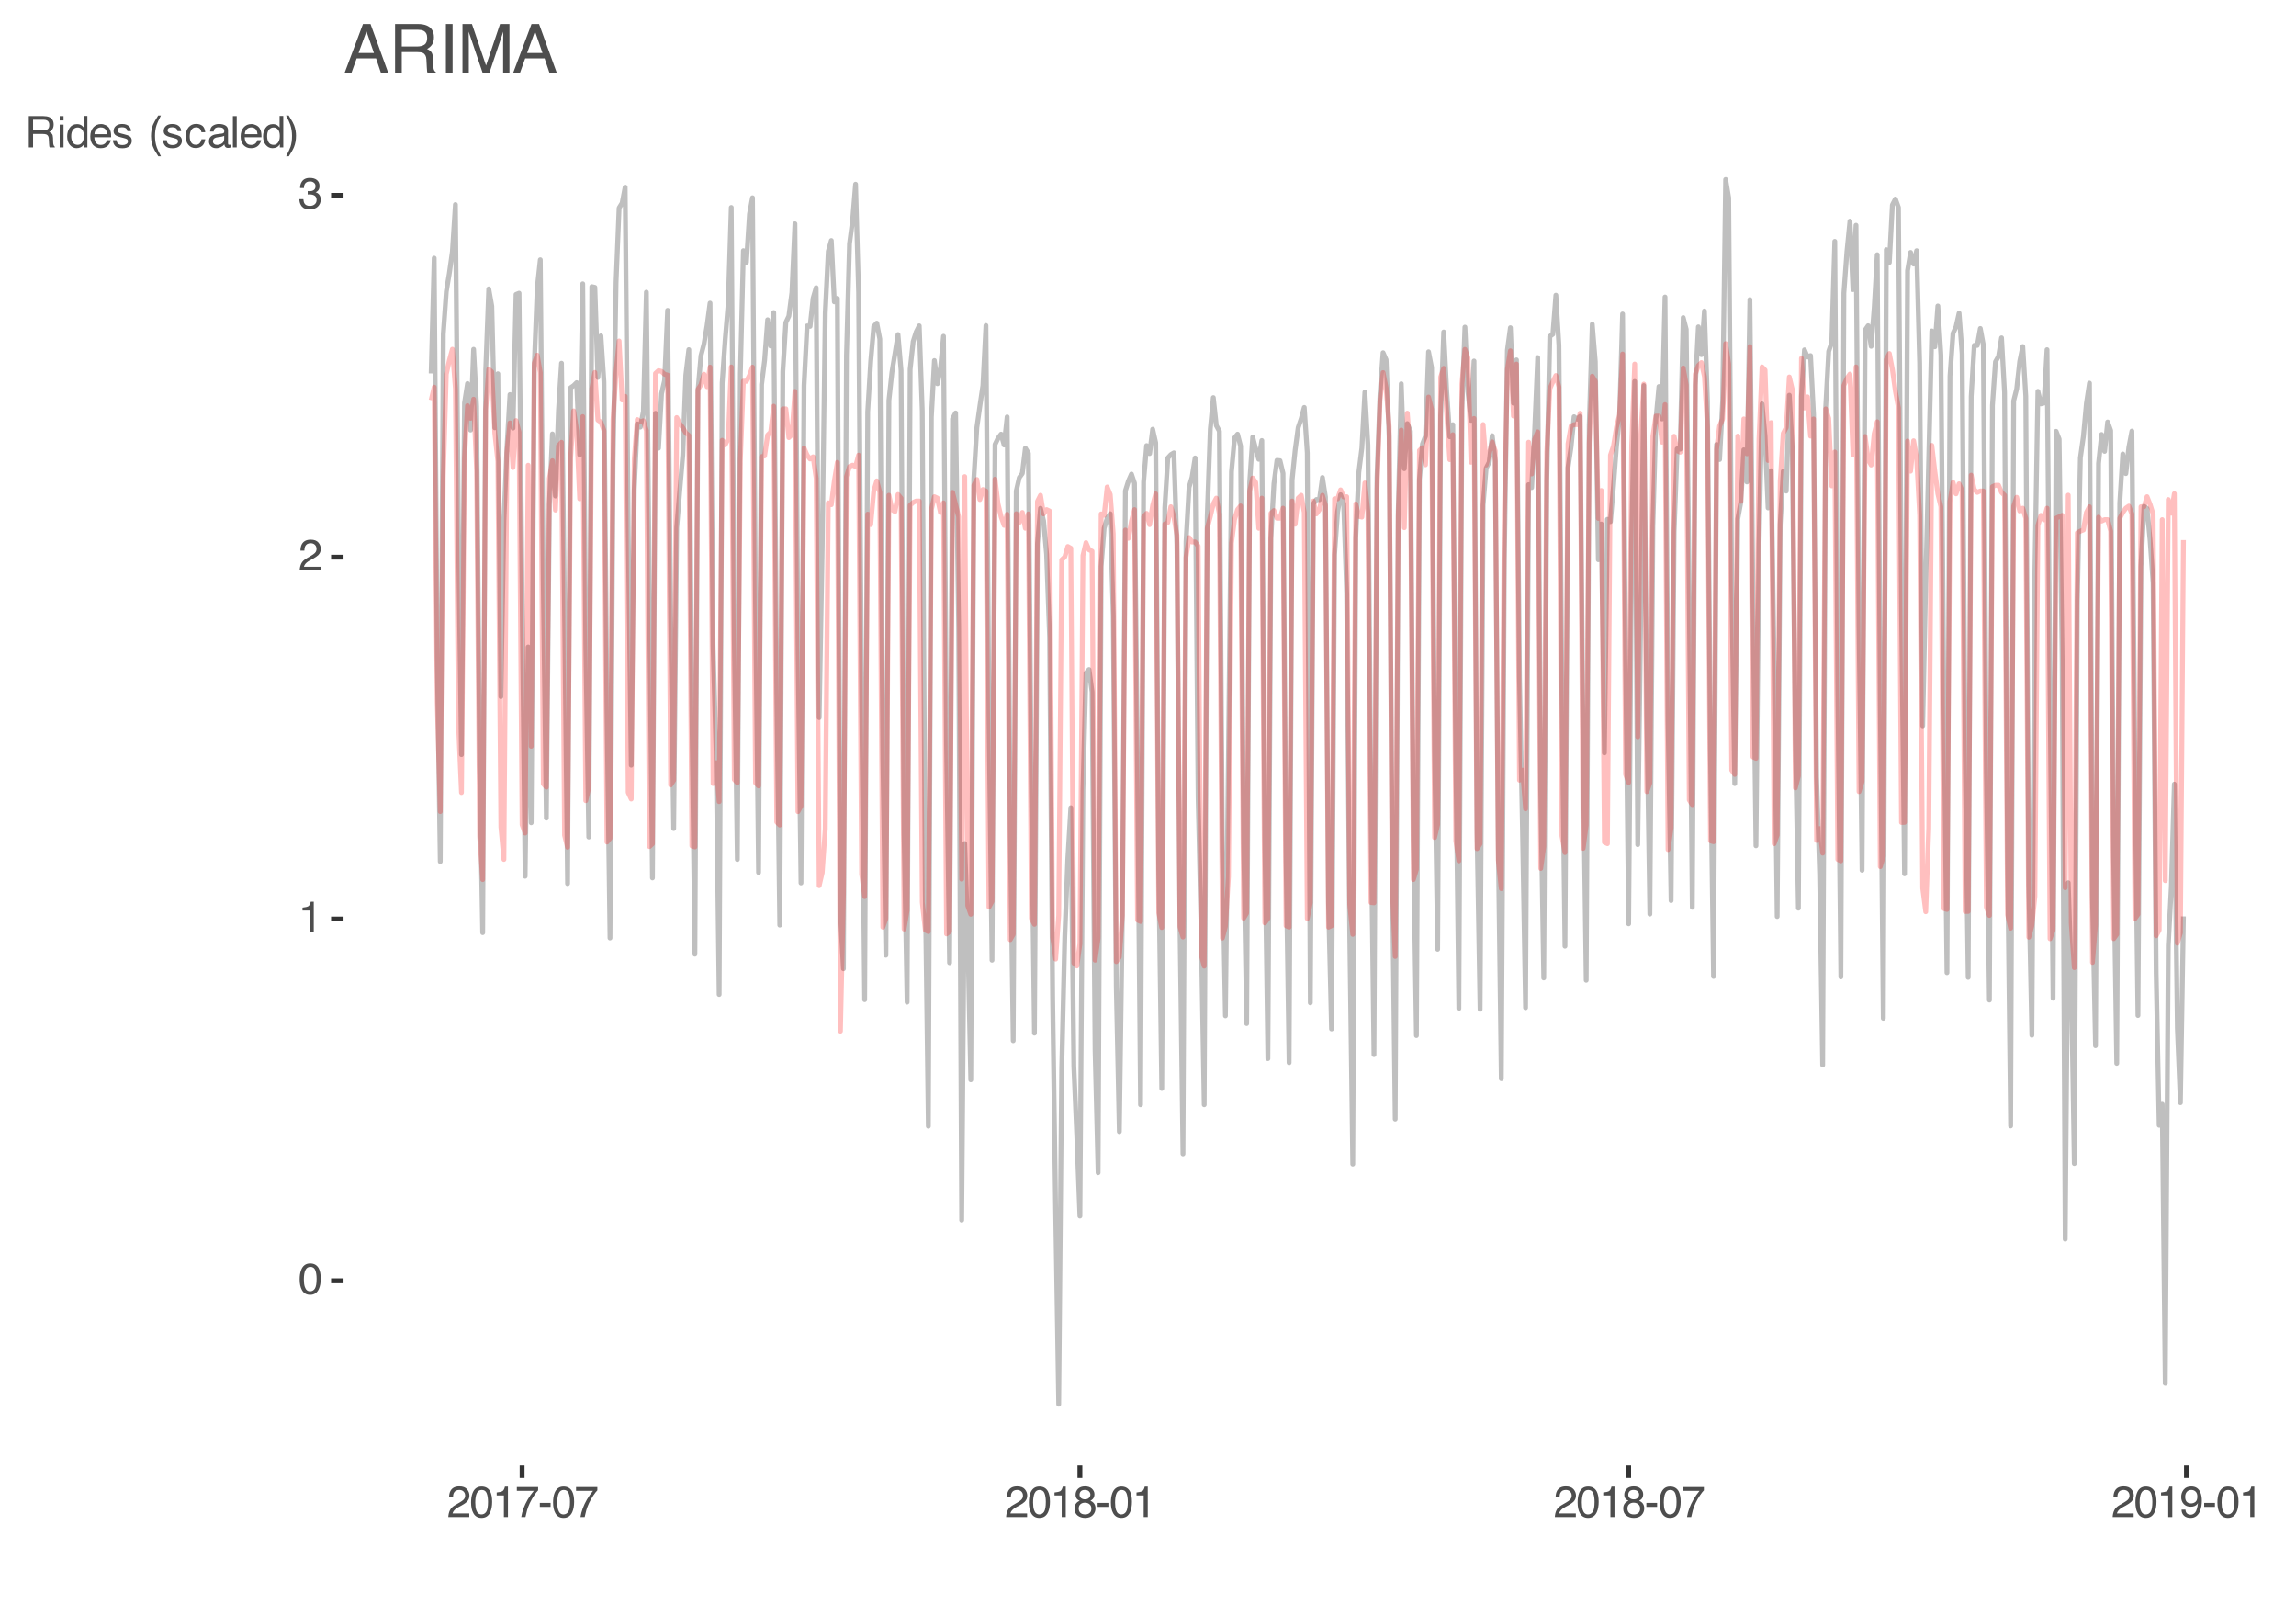
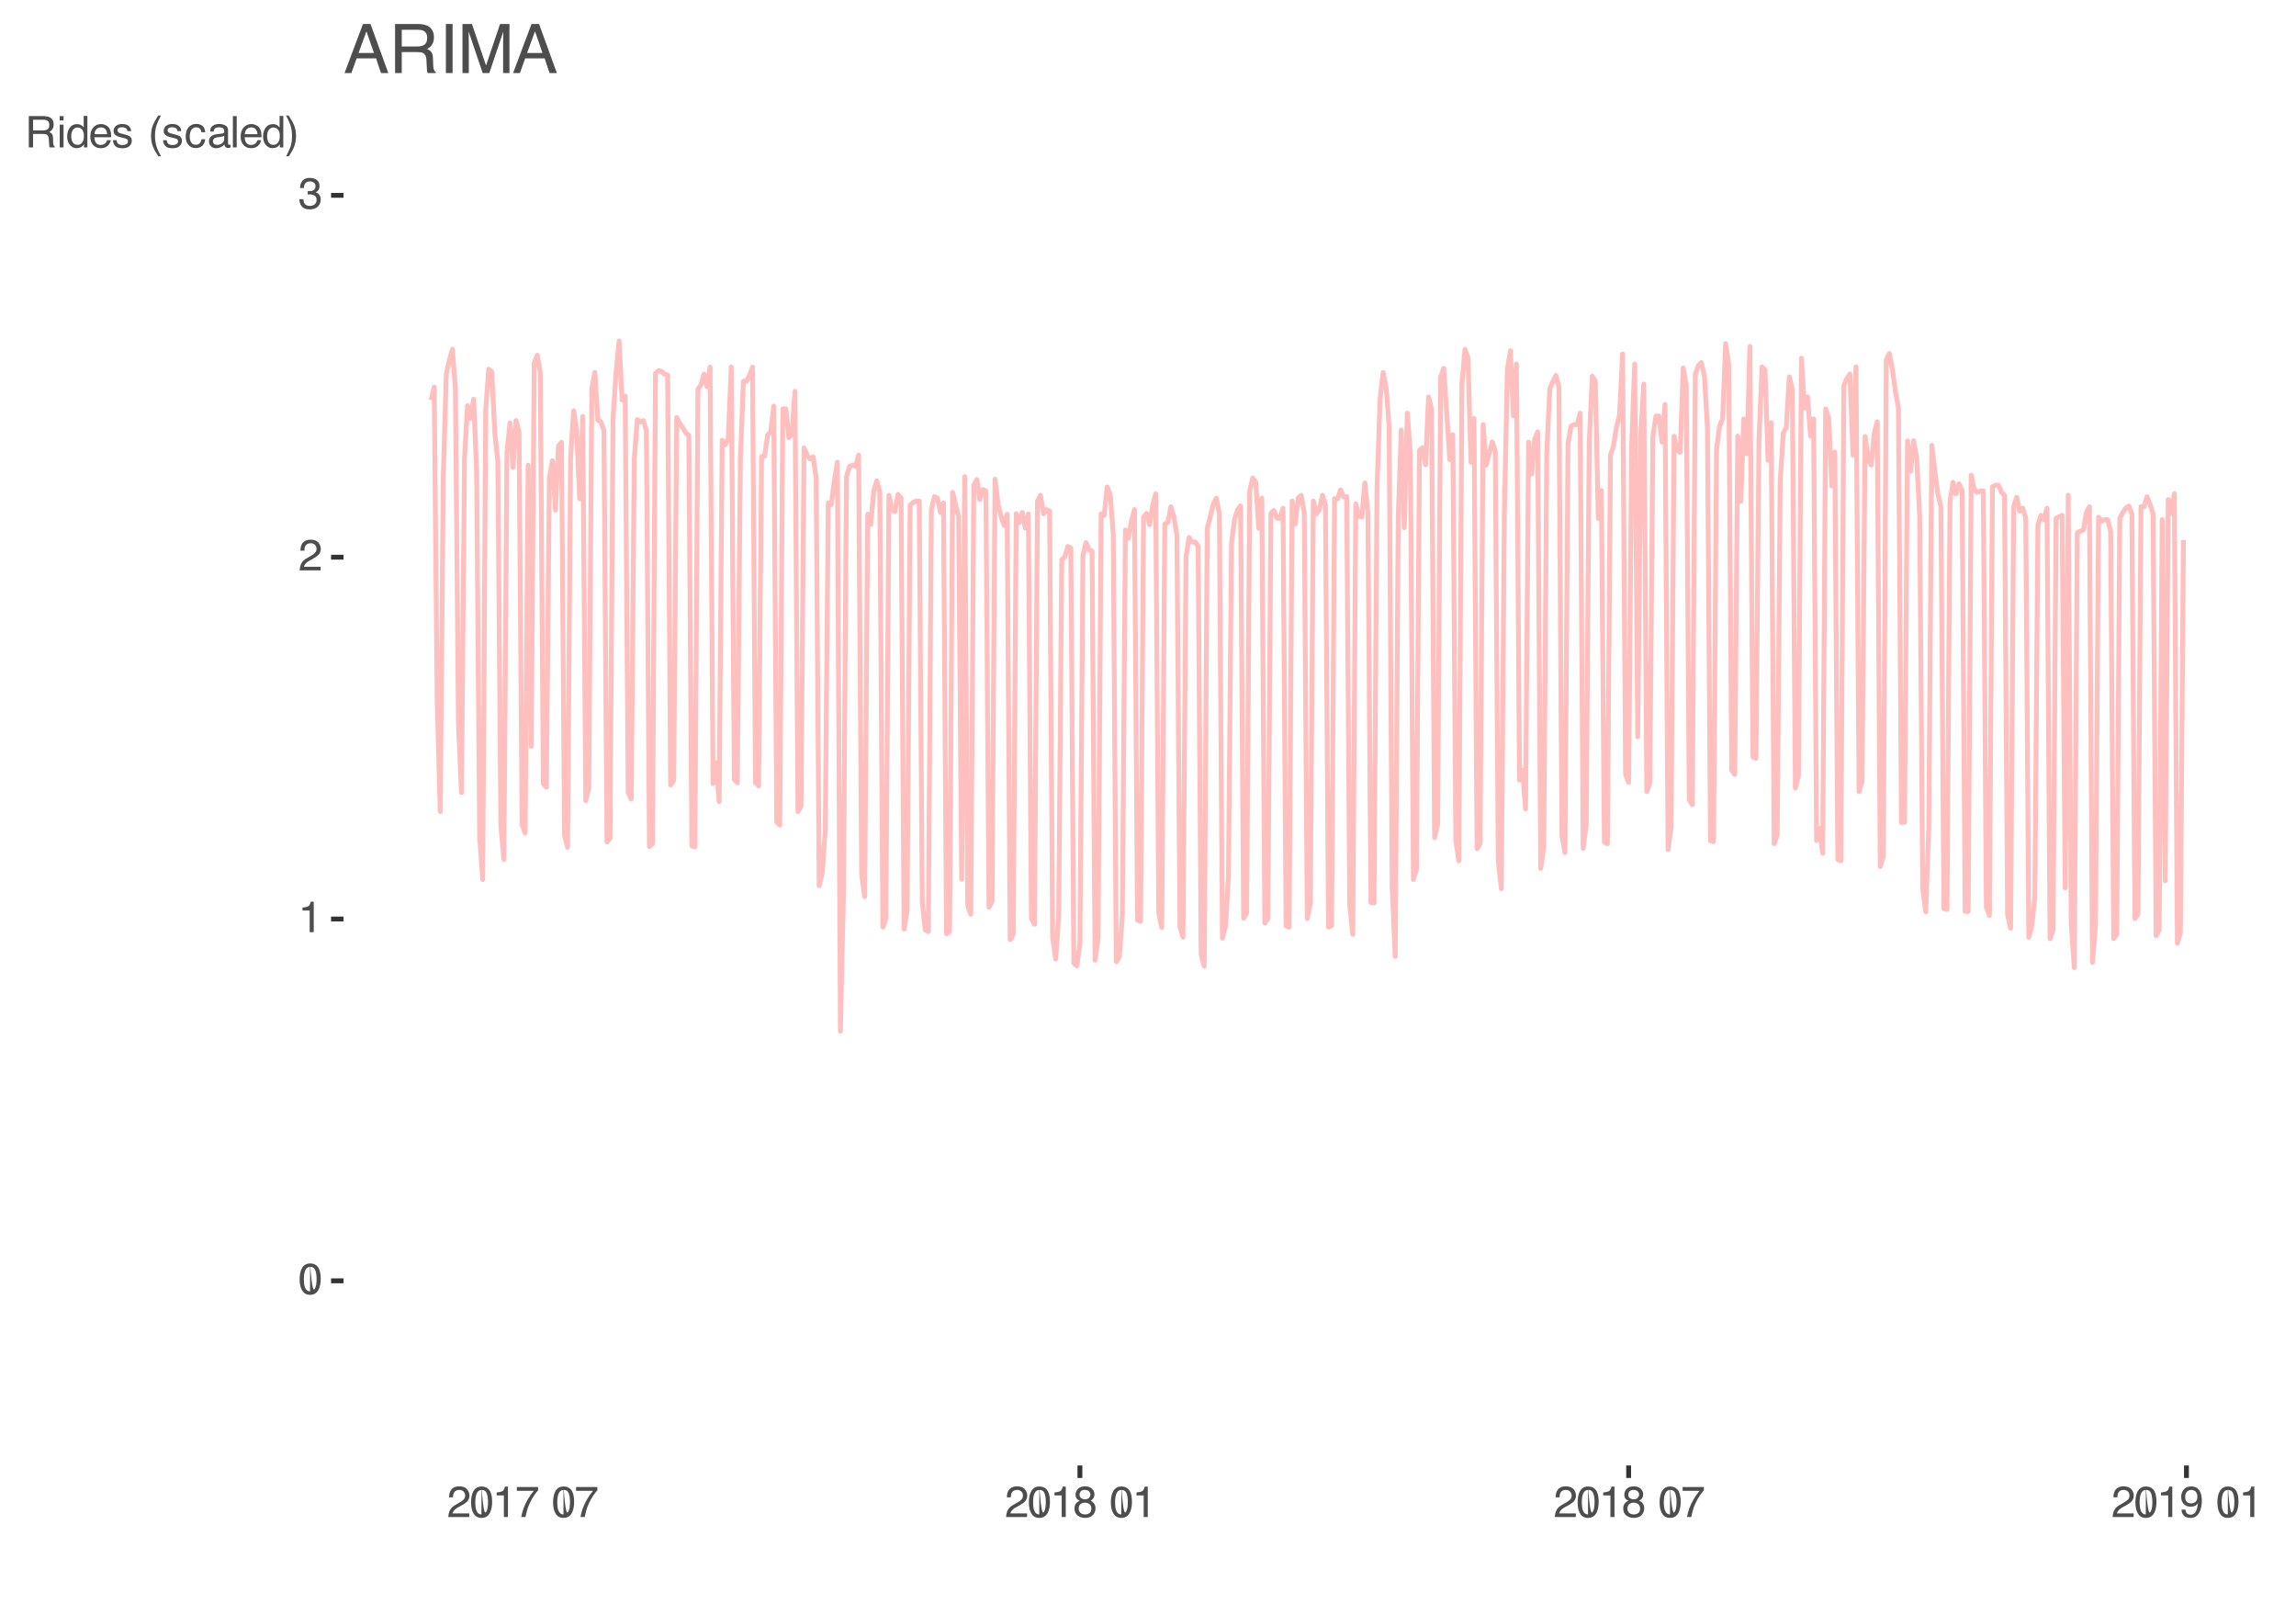
<svg xmlns="http://www.w3.org/2000/svg" xmlns:xlink="http://www.w3.org/1999/xlink" width="504" height="352" viewBox="0 0 504 352">
  <defs>
    <g>
      <g id="glyph-0-0">
        <path d="M 0.312 0 L 0.312 -6.875 L 5.766 -6.875 L 5.766 0 Z M 4.906 -0.859 L 4.906 -6.016 L 1.172 -6.016 L 1.172 -0.859 Z M 4.906 -0.859 " />
      </g>
      <g id="glyph-0-1">
-         <path d="M 2.594 -6.703 C 3.457 -6.703 4.086 -6.348 4.484 -5.641 C 4.773 -5.086 4.922 -4.328 4.922 -3.359 C 4.922 -2.453 4.785 -1.695 4.516 -1.094 C 4.129 -0.238 3.488 0.188 2.594 0.188 C 1.781 0.188 1.18 -0.16 0.797 -0.859 C 0.461 -1.453 0.297 -2.238 0.297 -3.219 C 0.297 -3.977 0.395 -4.633 0.594 -5.188 C 0.957 -6.195 1.625 -6.703 2.594 -6.703 Z M 2.578 -0.578 C 3.016 -0.578 3.363 -0.77 3.625 -1.156 C 3.883 -1.551 4.016 -2.273 4.016 -3.328 C 4.016 -4.086 3.922 -4.711 3.734 -5.203 C 3.547 -5.703 3.18 -5.953 2.641 -5.953 C 2.148 -5.953 1.789 -5.719 1.562 -5.25 C 1.332 -4.781 1.219 -4.094 1.219 -3.188 C 1.219 -2.5 1.289 -1.945 1.438 -1.531 C 1.656 -0.895 2.035 -0.578 2.578 -0.578 Z M 2.578 -0.578 " />
+         <path d="M 2.594 -6.703 C 3.457 -6.703 4.086 -6.348 4.484 -5.641 C 4.773 -5.086 4.922 -4.328 4.922 -3.359 C 4.922 -2.453 4.785 -1.695 4.516 -1.094 C 4.129 -0.238 3.488 0.188 2.594 0.188 C 1.781 0.188 1.18 -0.16 0.797 -0.859 C 0.461 -1.453 0.297 -2.238 0.297 -3.219 C 0.297 -3.977 0.395 -4.633 0.594 -5.188 C 0.957 -6.195 1.625 -6.703 2.594 -6.703 Z C 3.016 -0.578 3.363 -0.77 3.625 -1.156 C 3.883 -1.551 4.016 -2.273 4.016 -3.328 C 4.016 -4.086 3.922 -4.711 3.734 -5.203 C 3.547 -5.703 3.18 -5.953 2.641 -5.953 C 2.148 -5.953 1.789 -5.719 1.562 -5.25 C 1.332 -4.781 1.219 -4.094 1.219 -3.188 C 1.219 -2.5 1.289 -1.945 1.438 -1.531 C 1.656 -0.895 2.035 -0.578 2.578 -0.578 Z M 2.578 -0.578 " />
      </g>
      <g id="glyph-0-2">
        <path d="M 0.922 -4.75 L 0.922 -5.391 C 1.523 -5.453 1.945 -5.551 2.188 -5.688 C 2.426 -5.832 2.609 -6.164 2.734 -6.688 L 3.391 -6.688 L 3.391 0 L 2.5 0 L 2.5 -4.75 Z M 0.922 -4.75 " />
      </g>
      <g id="glyph-0-3">
        <path d="M 0.297 0 C 0.328 -0.57 0.445 -1.07 0.656 -1.5 C 0.863 -1.938 1.27 -2.328 1.875 -2.672 L 2.766 -3.188 C 3.172 -3.426 3.457 -3.629 3.625 -3.797 C 3.875 -4.055 4 -4.352 4 -4.688 C 4 -5.07 3.879 -5.379 3.641 -5.609 C 3.41 -5.836 3.102 -5.953 2.719 -5.953 C 2.133 -5.953 1.734 -5.734 1.516 -5.297 C 1.398 -5.066 1.336 -4.742 1.328 -4.328 L 0.469 -4.328 C 0.477 -4.91 0.582 -5.383 0.781 -5.75 C 1.145 -6.406 1.789 -6.734 2.719 -6.734 C 3.488 -6.734 4.051 -6.523 4.406 -6.109 C 4.758 -5.691 4.938 -5.227 4.938 -4.719 C 4.938 -4.188 4.75 -3.727 4.375 -3.344 C 4.156 -3.125 3.758 -2.852 3.188 -2.531 L 2.547 -2.188 C 2.242 -2.02 2.004 -1.859 1.828 -1.703 C 1.516 -1.43 1.316 -1.129 1.234 -0.797 L 4.906 -0.797 L 4.906 0 Z M 0.297 0 " />
      </g>
      <g id="glyph-0-4">
        <path d="M 2.484 0.188 C 1.691 0.188 1.117 -0.031 0.766 -0.469 C 0.41 -0.906 0.234 -1.438 0.234 -2.062 L 1.109 -2.062 C 1.148 -1.625 1.234 -1.305 1.359 -1.109 C 1.578 -0.754 1.969 -0.578 2.531 -0.578 C 2.977 -0.578 3.336 -0.695 3.609 -0.938 C 3.879 -1.176 4.016 -1.484 4.016 -1.859 C 4.016 -2.316 3.867 -2.641 3.578 -2.828 C 3.297 -3.016 2.906 -3.109 2.406 -3.109 C 2.352 -3.109 2.297 -3.102 2.234 -3.094 C 2.18 -3.094 2.125 -3.094 2.062 -3.094 L 2.062 -3.844 C 2.145 -3.832 2.219 -3.82 2.281 -3.812 C 2.344 -3.812 2.406 -3.812 2.469 -3.812 C 2.789 -3.812 3.051 -3.863 3.25 -3.969 C 3.602 -4.145 3.781 -4.457 3.781 -4.906 C 3.781 -5.238 3.66 -5.492 3.422 -5.672 C 3.191 -5.859 2.914 -5.953 2.594 -5.953 C 2.031 -5.953 1.645 -5.766 1.438 -5.391 C 1.312 -5.18 1.242 -4.883 1.234 -4.5 L 0.391 -4.5 C 0.391 -5 0.492 -5.426 0.703 -5.781 C 1.047 -6.406 1.648 -6.719 2.516 -6.719 C 3.191 -6.719 3.719 -6.562 4.094 -6.25 C 4.469 -5.945 4.656 -5.508 4.656 -4.938 C 4.656 -4.52 4.547 -4.188 4.328 -3.938 C 4.191 -3.781 4.016 -3.656 3.797 -3.562 C 4.148 -3.469 4.426 -3.281 4.625 -3 C 4.82 -2.719 4.922 -2.379 4.922 -1.984 C 4.922 -1.348 4.707 -0.828 4.281 -0.422 C 3.863 -0.016 3.266 0.188 2.484 0.188 Z M 2.484 0.188 " />
      </g>
      <g id="glyph-0-5">
        <path d="M 5.016 -6.594 L 5.016 -5.859 C 4.797 -5.648 4.508 -5.285 4.156 -4.766 C 3.801 -4.242 3.484 -3.688 3.203 -3.094 C 2.93 -2.508 2.727 -1.977 2.594 -1.5 C 2.5 -1.188 2.379 -0.688 2.234 0 L 1.312 0 C 1.52 -1.281 1.988 -2.555 2.719 -3.828 C 3.145 -4.566 3.594 -5.207 4.062 -5.75 L 0.344 -5.75 L 0.344 -6.594 Z M 5.016 -6.594 " />
      </g>
      <g id="glyph-0-6">
-         <path d="M 0.391 -3.109 L 2.75 -3.109 L 2.75 -2.234 L 0.391 -2.234 Z M 0.391 -3.109 " />
-       </g>
+         </g>
      <g id="glyph-0-7">
        <path d="M 2.609 -3.891 C 2.984 -3.891 3.273 -3.992 3.484 -4.203 C 3.691 -4.41 3.797 -4.66 3.797 -4.953 C 3.797 -5.203 3.691 -5.43 3.484 -5.641 C 3.285 -5.848 2.984 -5.953 2.578 -5.953 C 2.172 -5.953 1.875 -5.848 1.688 -5.641 C 1.508 -5.43 1.422 -5.188 1.422 -4.906 C 1.422 -4.594 1.535 -4.344 1.766 -4.156 C 2.004 -3.977 2.285 -3.891 2.609 -3.891 Z M 2.656 -0.578 C 3.051 -0.578 3.375 -0.68 3.625 -0.891 C 3.883 -1.098 4.016 -1.414 4.016 -1.844 C 4.016 -2.27 3.879 -2.594 3.609 -2.812 C 3.348 -3.039 3.008 -3.156 2.594 -3.156 C 2.195 -3.156 1.867 -3.039 1.609 -2.812 C 1.359 -2.582 1.234 -2.266 1.234 -1.859 C 1.234 -1.516 1.348 -1.211 1.578 -0.953 C 1.816 -0.703 2.176 -0.578 2.656 -0.578 Z M 1.469 -3.578 C 1.227 -3.672 1.039 -3.785 0.906 -3.922 C 0.664 -4.172 0.547 -4.5 0.547 -4.906 C 0.547 -5.406 0.723 -5.832 1.078 -6.188 C 1.441 -6.551 1.957 -6.734 2.625 -6.734 C 3.27 -6.734 3.773 -6.562 4.141 -6.219 C 4.504 -5.875 4.688 -5.477 4.688 -5.031 C 4.688 -4.613 4.582 -4.273 4.375 -4.016 C 4.25 -3.867 4.062 -3.723 3.812 -3.578 C 4.094 -3.453 4.312 -3.305 4.469 -3.141 C 4.77 -2.828 4.922 -2.422 4.922 -1.922 C 4.922 -1.336 4.723 -0.836 4.328 -0.422 C 3.93 -0.016 3.367 0.188 2.641 0.188 C 1.984 0.188 1.43 0.008 0.984 -0.344 C 0.535 -0.695 0.312 -1.211 0.312 -1.891 C 0.312 -2.285 0.406 -2.625 0.594 -2.906 C 0.789 -3.195 1.082 -3.422 1.469 -3.578 Z M 1.469 -3.578 " />
      </g>
      <g id="glyph-0-8">
        <path d="M 1.281 -1.625 C 1.301 -1.156 1.477 -0.832 1.812 -0.656 C 1.988 -0.562 2.18 -0.516 2.391 -0.516 C 2.797 -0.516 3.141 -0.68 3.422 -1.016 C 3.703 -1.348 3.906 -2.031 4.031 -3.062 C 3.844 -2.77 3.609 -2.562 3.328 -2.438 C 3.055 -2.32 2.758 -2.266 2.438 -2.266 C 1.789 -2.266 1.281 -2.461 0.906 -2.859 C 0.531 -3.266 0.344 -3.785 0.344 -4.422 C 0.344 -5.023 0.523 -5.555 0.891 -6.016 C 1.266 -6.484 1.816 -6.719 2.547 -6.719 C 3.523 -6.719 4.195 -6.273 4.562 -5.391 C 4.77 -4.91 4.875 -4.305 4.875 -3.578 C 4.875 -2.754 4.75 -2.023 4.5 -1.391 C 4.094 -0.336 3.398 0.188 2.422 0.188 C 1.766 0.188 1.266 0.016 0.922 -0.328 C 0.586 -0.672 0.422 -1.102 0.422 -1.625 Z M 2.547 -3 C 2.879 -3 3.188 -3.109 3.469 -3.328 C 3.75 -3.547 3.891 -3.93 3.891 -4.484 C 3.891 -4.973 3.766 -5.336 3.516 -5.578 C 3.266 -5.828 2.945 -5.953 2.562 -5.953 C 2.145 -5.953 1.816 -5.812 1.578 -5.531 C 1.336 -5.258 1.219 -4.891 1.219 -4.422 C 1.219 -3.984 1.32 -3.633 1.531 -3.375 C 1.75 -3.125 2.086 -3 2.547 -3 Z M 2.547 -3 " />
      </g>
      <g id="glyph-0-9">
        <path d="M 3.938 -3.734 C 4.375 -3.734 4.719 -3.816 4.969 -3.984 C 5.219 -4.16 5.344 -4.477 5.344 -4.938 C 5.344 -5.426 5.164 -5.758 4.812 -5.938 C 4.625 -6.031 4.367 -6.078 4.047 -6.078 L 1.781 -6.078 L 1.781 -3.734 Z M 0.844 -6.875 L 4.031 -6.875 C 4.551 -6.875 4.984 -6.801 5.328 -6.656 C 5.973 -6.363 6.297 -5.82 6.297 -5.031 C 6.297 -4.613 6.207 -4.273 6.031 -4.016 C 5.863 -3.754 5.629 -3.539 5.328 -3.375 C 5.598 -3.27 5.801 -3.129 5.938 -2.953 C 6.07 -2.773 6.145 -2.484 6.156 -2.078 L 6.188 -1.156 C 6.195 -0.895 6.223 -0.703 6.266 -0.578 C 6.316 -0.359 6.414 -0.219 6.562 -0.156 L 6.562 0 L 5.422 0 C 5.391 -0.062 5.363 -0.141 5.344 -0.234 C 5.32 -0.328 5.305 -0.504 5.297 -0.766 L 5.234 -1.922 C 5.211 -2.367 5.047 -2.672 4.734 -2.828 C 4.555 -2.91 4.273 -2.953 3.891 -2.953 L 1.781 -2.953 L 1.781 0 L 0.844 0 Z M 0.844 -6.875 " />
      </g>
      <g id="glyph-0-10">
        <path d="M 0.625 -5 L 1.469 -5 L 1.469 0 L 0.625 0 Z M 0.625 -6.875 L 1.469 -6.875 L 1.469 -5.922 L 0.625 -5.922 Z M 0.625 -6.875 " />
      </g>
      <g id="glyph-0-11">
        <path d="M 1.156 -2.453 C 1.156 -1.91 1.27 -1.457 1.5 -1.094 C 1.727 -0.738 2.094 -0.562 2.594 -0.562 C 2.977 -0.562 3.297 -0.727 3.547 -1.062 C 3.805 -1.395 3.938 -1.875 3.938 -2.5 C 3.938 -3.133 3.805 -3.602 3.547 -3.906 C 3.285 -4.219 2.961 -4.375 2.578 -4.375 C 2.148 -4.375 1.805 -4.207 1.547 -3.875 C 1.285 -3.551 1.156 -3.078 1.156 -2.453 Z M 2.422 -5.109 C 2.805 -5.109 3.129 -5.023 3.391 -4.859 C 3.535 -4.766 3.703 -4.602 3.891 -4.375 L 3.891 -6.906 L 4.703 -6.906 L 4.703 0 L 3.953 0 L 3.953 -0.703 C 3.754 -0.391 3.52 -0.164 3.25 -0.031 C 2.977 0.102 2.672 0.172 2.328 0.172 C 1.766 0.172 1.281 -0.062 0.875 -0.531 C 0.469 -1 0.266 -1.625 0.266 -2.406 C 0.266 -3.133 0.445 -3.766 0.812 -4.297 C 1.188 -4.836 1.723 -5.109 2.422 -5.109 Z M 2.422 -5.109 " />
      </g>
      <g id="glyph-0-12">
        <path d="M 2.703 -5.125 C 3.055 -5.125 3.398 -5.039 3.734 -4.875 C 4.078 -4.707 4.332 -4.492 4.5 -4.234 C 4.676 -3.973 4.789 -3.676 4.844 -3.344 C 4.895 -3.113 4.922 -2.742 4.922 -2.234 L 1.234 -2.234 C 1.254 -1.723 1.375 -1.312 1.594 -1 C 1.82 -0.695 2.172 -0.547 2.641 -0.547 C 3.086 -0.547 3.441 -0.691 3.703 -0.984 C 3.848 -1.148 3.953 -1.348 4.016 -1.578 L 4.844 -1.578 C 4.82 -1.391 4.75 -1.18 4.625 -0.953 C 4.508 -0.734 4.375 -0.551 4.219 -0.406 C 3.957 -0.156 3.641 0.016 3.266 0.109 C 3.055 0.148 2.828 0.172 2.578 0.172 C 1.953 0.172 1.422 -0.051 0.984 -0.5 C 0.555 -0.957 0.344 -1.594 0.344 -2.406 C 0.344 -3.219 0.562 -3.875 1 -4.375 C 1.438 -4.875 2.004 -5.125 2.703 -5.125 Z M 4.047 -2.906 C 4.016 -3.27 3.938 -3.562 3.812 -3.781 C 3.582 -4.188 3.195 -4.391 2.656 -4.391 C 2.27 -4.391 1.941 -4.25 1.672 -3.969 C 1.41 -3.695 1.273 -3.344 1.266 -2.906 Z M 2.625 -5.141 Z M 2.625 -5.141 " />
      </g>
      <g id="glyph-0-13">
        <path d="M 1.125 -1.578 C 1.145 -1.297 1.211 -1.078 1.328 -0.922 C 1.547 -0.648 1.914 -0.516 2.438 -0.516 C 2.75 -0.516 3.02 -0.582 3.25 -0.719 C 3.488 -0.852 3.609 -1.066 3.609 -1.359 C 3.609 -1.566 3.516 -1.727 3.328 -1.844 C 3.203 -1.914 2.961 -1.992 2.609 -2.078 L 1.938 -2.25 C 1.508 -2.352 1.195 -2.473 1 -2.609 C 0.633 -2.836 0.453 -3.156 0.453 -3.562 C 0.453 -4.031 0.617 -4.41 0.953 -4.703 C 1.297 -4.992 1.758 -5.141 2.344 -5.141 C 3.094 -5.141 3.641 -4.922 3.984 -4.484 C 4.191 -4.203 4.289 -3.898 4.281 -3.578 L 3.484 -3.578 C 3.473 -3.766 3.406 -3.938 3.281 -4.094 C 3.094 -4.312 2.758 -4.422 2.281 -4.422 C 1.957 -4.422 1.711 -4.359 1.547 -4.234 C 1.391 -4.117 1.312 -3.961 1.312 -3.766 C 1.312 -3.547 1.414 -3.367 1.625 -3.234 C 1.75 -3.16 1.938 -3.094 2.188 -3.031 L 2.734 -2.891 C 3.348 -2.742 3.754 -2.602 3.953 -2.469 C 4.285 -2.25 4.453 -1.91 4.453 -1.453 C 4.453 -1.004 4.281 -0.617 3.938 -0.297 C 3.602 0.023 3.086 0.188 2.391 0.188 C 1.648 0.188 1.125 0.02 0.812 -0.312 C 0.5 -0.656 0.332 -1.078 0.312 -1.578 Z M 2.359 -5.141 Z M 2.359 -5.141 " />
      </g>
      <g id="glyph-0-14">
</g>
      <g id="glyph-0-15">
        <path d="M 2.844 -7 C 2.352 -6.039 2.035 -5.336 1.891 -4.891 C 1.66 -4.203 1.547 -3.41 1.547 -2.516 C 1.547 -1.609 1.676 -0.781 1.938 -0.031 C 2.094 0.426 2.398 1.086 2.859 1.953 L 2.281 1.953 C 1.832 1.242 1.551 0.789 1.438 0.594 C 1.332 0.395 1.211 0.129 1.078 -0.203 C 0.898 -0.672 0.781 -1.164 0.719 -1.688 C 0.688 -1.957 0.672 -2.219 0.672 -2.469 C 0.672 -3.383 0.812 -4.207 1.094 -4.938 C 1.281 -5.395 1.664 -6.082 2.25 -7 Z M 2.844 -7 " />
      </g>
      <g id="glyph-0-16">
        <path d="M 2.547 -5.156 C 3.117 -5.156 3.582 -5.02 3.938 -4.75 C 4.289 -4.477 4.504 -4.004 4.578 -3.328 L 3.75 -3.328 C 3.695 -3.641 3.582 -3.895 3.406 -4.094 C 3.227 -4.301 2.941 -4.406 2.547 -4.406 C 2.016 -4.406 1.633 -4.145 1.406 -3.625 C 1.25 -3.281 1.172 -2.859 1.172 -2.359 C 1.172 -1.859 1.273 -1.438 1.484 -1.094 C 1.703 -0.75 2.039 -0.578 2.5 -0.578 C 2.844 -0.578 3.117 -0.68 3.328 -0.891 C 3.535 -1.109 3.676 -1.406 3.75 -1.781 L 4.578 -1.781 C 4.484 -1.113 4.25 -0.625 3.875 -0.312 C 3.5 -0.008 3.02 0.141 2.438 0.141 C 1.781 0.141 1.254 -0.098 0.859 -0.578 C 0.473 -1.055 0.281 -1.656 0.281 -2.375 C 0.281 -3.25 0.492 -3.93 0.922 -4.422 C 1.348 -4.91 1.891 -5.156 2.547 -5.156 Z M 2.422 -5.141 Z M 2.422 -5.141 " />
      </g>
      <g id="glyph-0-17">
        <path d="M 1.266 -1.328 C 1.266 -1.086 1.352 -0.895 1.531 -0.75 C 1.707 -0.613 1.922 -0.547 2.172 -0.547 C 2.461 -0.547 2.75 -0.613 3.031 -0.75 C 3.5 -0.977 3.734 -1.352 3.734 -1.875 L 3.734 -2.547 C 3.629 -2.484 3.492 -2.43 3.328 -2.391 C 3.172 -2.348 3.016 -2.316 2.859 -2.297 L 2.344 -2.234 C 2.039 -2.191 1.812 -2.125 1.656 -2.031 C 1.395 -1.883 1.266 -1.648 1.266 -1.328 Z M 3.312 -3.047 C 3.5 -3.066 3.629 -3.145 3.703 -3.281 C 3.734 -3.352 3.75 -3.461 3.75 -3.609 C 3.75 -3.891 3.645 -4.094 3.438 -4.219 C 3.238 -4.352 2.945 -4.422 2.562 -4.422 C 2.125 -4.422 1.812 -4.305 1.625 -4.078 C 1.52 -3.941 1.453 -3.742 1.422 -3.484 L 0.641 -3.484 C 0.66 -4.098 0.863 -4.523 1.25 -4.766 C 1.633 -5.016 2.078 -5.141 2.578 -5.141 C 3.172 -5.141 3.656 -5.023 4.031 -4.797 C 4.395 -4.578 4.578 -4.227 4.578 -3.75 L 4.578 -0.859 C 4.578 -0.773 4.594 -0.707 4.625 -0.656 C 4.664 -0.602 4.742 -0.578 4.859 -0.578 C 4.891 -0.578 4.926 -0.578 4.969 -0.578 C 5.02 -0.578 5.07 -0.582 5.125 -0.594 L 5.125 0.016 C 5 0.055 4.898 0.082 4.828 0.094 C 4.766 0.102 4.672 0.109 4.547 0.109 C 4.254 0.109 4.047 0.004 3.922 -0.203 C 3.848 -0.305 3.797 -0.461 3.766 -0.672 C 3.598 -0.441 3.352 -0.242 3.031 -0.078 C 2.707 0.086 2.352 0.172 1.969 0.172 C 1.5 0.172 1.117 0.031 0.828 -0.25 C 0.535 -0.531 0.391 -0.883 0.391 -1.312 C 0.391 -1.781 0.531 -2.141 0.812 -2.391 C 1.102 -2.648 1.488 -2.812 1.969 -2.875 Z M 2.609 -5.141 Z M 2.609 -5.141 " />
      </g>
      <g id="glyph-0-18">
        <path d="M 0.641 -6.875 L 1.484 -6.875 L 1.484 0 L 0.641 0 Z M 0.641 -6.875 " />
      </g>
      <g id="glyph-0-19">
        <path d="M 0.328 1.953 C 0.828 0.984 1.148 0.281 1.297 -0.156 C 1.516 -0.832 1.625 -1.617 1.625 -2.516 C 1.625 -3.422 1.492 -4.25 1.234 -5 C 1.078 -5.457 0.77 -6.125 0.312 -7 L 0.891 -7 C 1.367 -6.227 1.656 -5.75 1.75 -5.562 C 1.852 -5.383 1.969 -5.141 2.094 -4.828 C 2.238 -4.441 2.344 -4.055 2.406 -3.672 C 2.469 -3.285 2.5 -2.922 2.5 -2.578 C 2.5 -1.648 2.352 -0.82 2.062 -0.094 C 1.883 0.363 1.504 1.047 0.922 1.953 Z M 0.328 1.953 " />
      </g>
      <g id="glyph-1-0">
        <path d="M 0.484 0 L 0.484 -10.766 L 9.031 -10.766 L 9.031 0 Z M 7.672 -1.344 L 7.672 -9.406 L 1.828 -9.406 L 1.828 -1.344 Z M 7.672 -1.344 " />
      </g>
      <g id="glyph-1-1">
        <path d="M 6.672 -4.406 L 5.031 -9.156 L 3.297 -4.406 Z M 4.266 -10.766 L 5.922 -10.766 L 9.828 0 L 8.219 0 L 7.141 -3.219 L 2.875 -3.219 L 1.719 0 L 0.219 0 Z M 4.266 -10.766 " />
      </g>
      <g id="glyph-1-2">
        <path d="M 6.141 -5.828 C 6.828 -5.828 7.367 -5.961 7.766 -6.234 C 8.16 -6.516 8.359 -7.008 8.359 -7.719 C 8.359 -8.488 8.082 -9.008 7.531 -9.281 C 7.227 -9.426 6.828 -9.5 6.328 -9.5 L 2.781 -9.5 L 2.781 -5.828 Z M 1.312 -10.766 L 6.297 -10.766 C 7.117 -10.766 7.797 -10.645 8.328 -10.406 C 9.336 -9.945 9.844 -9.098 9.844 -7.859 C 9.844 -7.211 9.707 -6.68 9.438 -6.266 C 9.176 -5.859 8.805 -5.531 8.328 -5.281 C 8.742 -5.113 9.055 -4.891 9.266 -4.609 C 9.484 -4.336 9.602 -3.891 9.625 -3.266 L 9.688 -1.812 C 9.695 -1.406 9.727 -1.102 9.781 -0.906 C 9.875 -0.562 10.031 -0.336 10.25 -0.234 L 10.25 0 L 8.469 0 C 8.414 -0.094 8.375 -0.211 8.344 -0.359 C 8.32 -0.504 8.301 -0.785 8.281 -1.203 L 8.188 -3 C 8.156 -3.707 7.895 -4.18 7.406 -4.422 C 7.125 -4.547 6.688 -4.609 6.094 -4.609 L 2.781 -4.609 L 2.781 0 L 1.312 0 Z M 1.312 -10.766 " />
      </g>
      <g id="glyph-1-3">
        <path d="M 1.469 -10.766 L 2.938 -10.766 L 2.938 0 L 1.469 0 Z M 1.469 -10.766 " />
      </g>
      <g id="glyph-1-4">
        <path d="M 1.109 -10.766 L 3.188 -10.766 L 6.281 -1.656 L 9.359 -10.766 L 11.422 -10.766 L 11.422 0 L 10.031 0 L 10.031 -6.344 C 10.031 -6.57 10.035 -6.938 10.047 -7.438 C 10.055 -7.945 10.062 -8.492 10.062 -9.078 L 7 0 L 5.547 0 L 2.469 -9.078 L 2.469 -8.75 C 2.469 -8.477 2.473 -8.07 2.484 -7.531 C 2.492 -7 2.5 -6.602 2.5 -6.344 L 2.5 0 L 1.109 0 Z M 1.109 -10.766 " />
      </g>
    </g>
  </defs>
-   <path fill="none" stroke-width="1.067" stroke-linecap="butt" stroke-linejoin="round" stroke="rgb(0%, 0%, 0%)" stroke-opacity="0.251" stroke-miterlimit="10" d="M 94.645 81.949 L 95.309 56.652 L 95.973 143.84 L 96.641 189.066 L 97.305 73.297 L 97.969 63.961 L 98.637 59.961 L 99.301 55.211 L 99.969 44.891 L 100.633 116.449 L 101.297 165.598 L 101.965 88.414 L 102.629 84.168 L 103.293 94.375 L 103.961 76.652 L 104.625 89.156 L 105.289 167.926 L 105.957 204.664 L 106.621 81.18 L 107.289 63.395 L 107.953 67.176 L 108.617 93.883 L 109.285 82.023 L 109.949 152.863 L 110.613 114.328 L 111.281 98.238 L 111.945 86.59 L 112.609 93.945 L 113.277 64.613 L 113.941 64.34 L 114.609 131.086 L 115.273 192.289 L 115.938 141.977 L 116.605 180.551 L 117.27 80.293 L 117.934 63.133 L 118.602 57.008 L 119.266 128.77 L 119.93 179.539 L 120.598 110.684 L 121.262 95.223 L 121.926 108.852 L 122.594 89.984 L 123.258 79.703 L 123.926 134.105 L 124.59 193.906 L 125.254 85.094 L 125.922 84.633 L 126.586 83.973 L 127.25 99.805 L 127.918 62.281 L 128.582 141.164 L 129.246 183.688 L 129.914 62.906 L 130.578 63.055 L 131.246 82.824 L 131.91 73.703 L 132.574 83.812 L 133.242 156.039 L 133.906 205.84 L 134.57 101.781 L 135.238 61.887 L 135.902 45.633 L 136.566 44.562 L 137.234 41.066 L 137.898 115.82 L 138.566 167.922 L 139.23 107.375 L 139.895 93.027 L 140.562 93.727 L 141.227 90.285 L 141.891 64.121 L 142.559 131.184 L 143.223 192.66 L 143.887 90.695 L 144.555 98.352 L 145.219 86.383 L 145.887 83.477 L 146.551 68.105 L 147.215 135.215 L 147.883 181.824 L 148.547 115.793 L 149.211 107.777 L 149.879 99.918 L 150.543 82.332 L 151.207 76.73 L 151.875 156.43 L 152.539 209.391 L 153.207 85.797 L 153.871 78.051 L 154.535 75.477 L 155.203 71.5 L 155.867 66.516 L 156.531 141.727 L 157.199 165.195 L 157.863 218.234 L 158.527 84.047 L 159.195 74.457 L 159.859 66.527 L 160.523 45.531 L 161.191 140.148 L 161.855 188.613 L 162.523 81.988 L 163.188 55.008 L 163.852 57.562 L 164.52 47 L 165.184 43.398 L 165.848 132.605 L 166.516 191.465 L 167.18 84.371 L 167.844 79.066 L 168.512 70.172 L 169.176 75.938 L 169.844 68.59 L 170.508 151.336 L 171.172 203.012 L 171.84 81.559 L 172.504 70.77 L 173.168 69.359 L 173.836 64.199 L 174.5 49.113 L 175.164 141.156 L 175.832 193.762 L 176.496 84.617 L 177.164 71.523 L 177.828 71.617 L 178.492 65.43 L 179.16 63.125 L 179.824 157.48 L 180.488 119.914 L 181.156 68.652 L 181.82 55.148 L 182.484 52.785 L 183.152 66.242 L 183.816 65.484 L 184.484 200.711 L 185.148 212.582 L 185.812 77.953 L 186.48 53.48 L 187.145 48.457 L 187.809 40.422 L 188.477 64.219 L 189.141 153.645 L 189.805 219.375 L 190.473 90.398 L 191.137 79.258 L 191.801 71.641 L 192.469 70.906 L 193.133 74.406 L 193.801 166.438 L 194.465 209.613 L 195.129 87.871 L 195.797 81.656 L 196.461 77.574 L 197.125 73.418 L 197.793 81.27 L 198.457 182.895 L 199.121 219.918 L 199.789 81.047 L 200.453 74.93 L 201.121 72.832 L 201.785 71.5 L 202.449 90.234 L 203.117 195.727 L 203.781 247.145 L 204.445 91.512 L 205.113 79.121 L 205.777 84.203 L 206.441 80.875 L 207.109 73.793 L 207.773 163.191 L 208.441 211.262 L 209.105 91.891 L 209.77 90.621 L 210.438 137.492 L 211.102 267.766 L 211.766 185.109 L 212.434 204.895 L 213.098 236.957 L 213.762 105.098 L 214.43 93.852 L 215.094 89.117 L 215.762 84.586 L 216.426 71.43 L 217.09 156.906 L 217.758 210.711 L 218.422 97.543 L 219.086 96.16 L 219.754 95.273 L 220.418 97.66 L 221.082 91.488 L 221.75 180.902 L 222.414 228.383 L 223.078 107.758 L 223.746 104.816 L 224.41 103.887 L 225.078 98.355 L 225.742 99.441 L 226.406 172.375 L 227.074 226.719 L 227.738 119.316 L 228.402 111.547 L 229.07 114.277 L 229.734 121.621 L 230.398 139.738 L 231.066 218.805 L 231.73 265.922 L 232.398 308.152 L 233.062 234.477 L 233.727 205.734 L 234.395 188.457 L 235.059 177.254 L 235.723 234.02 L 236.391 249.73 L 237.055 266.859 L 237.719 173.359 L 238.387 147.688 L 239.051 146.926 L 239.719 151.852 L 240.383 230.531 L 241.047 257.344 L 241.715 124.355 L 242.379 115.906 L 243.043 113.734 L 243.711 112.738 L 244.375 135.066 L 245.039 216.703 L 245.707 248.336 L 246.371 200.746 L 247.039 107.703 L 247.703 105.562 L 248.367 104.039 L 249.035 106.039 L 249.699 169.125 L 250.363 242.434 L 251.031 105.746 L 251.695 97.785 L 252.359 99.539 L 253.027 94.195 L 253.691 97.168 L 254.359 190.984 L 255.023 238.859 L 255.688 111.445 L 256.355 100.496 L 257.02 99.773 L 257.684 99.375 L 258.352 119.52 L 259.016 202.879 L 259.68 253.219 L 260.348 118.914 L 261.012 106.965 L 261.676 104.688 L 262.344 100.5 L 263.008 175.188 L 263.676 204.246 L 264.34 242.43 L 265.004 113.34 L 265.672 94.176 L 266.336 87.254 L 267 93.379 L 267.668 94.609 L 268.332 186.219 L 268.996 222.922 L 269.664 165.363 L 270.328 103.512 L 270.996 96.109 L 271.66 95.273 L 272.324 97.895 L 272.992 185.074 L 273.656 224.617 L 274.32 105.82 L 274.988 95.93 L 275.652 98.527 L 276.316 100.797 L 276.984 96.672 L 277.648 183.953 L 278.316 232.305 L 278.98 118.117 L 279.645 106.16 L 280.312 101.027 L 280.977 101.105 L 281.641 103.867 L 282.309 188.469 L 282.973 233.203 L 283.637 105.34 L 284.305 98.77 L 284.969 93.824 L 285.637 91.859 L 286.301 89.41 L 286.965 99.391 L 287.633 220.059 L 288.297 110.582 L 288.961 109.613 L 289.629 109.664 L 290.293 104.781 L 290.957 109.082 L 291.625 197.914 L 292.289 225.801 L 292.953 121.723 L 293.621 112.328 L 294.285 108.57 L 294.953 110.562 L 295.617 130.164 L 296.281 204.836 L 296.949 255.461 L 297.613 117.914 L 298.277 103.691 L 298.945 98.316 L 299.609 86.055 L 300.273 97.652 L 300.941 177.77 L 301.605 231.434 L 302.273 104.734 L 302.938 86.371 L 303.602 77.402 L 304.27 78.945 L 304.934 95.801 L 305.598 188.324 L 306.266 245.586 L 306.93 112.277 L 307.594 84.219 L 308.262 102.859 L 308.926 92.961 L 309.594 94.598 L 310.258 184.18 L 310.922 227.254 L 311.59 105.18 L 312.254 97.422 L 312.918 95.715 L 313.586 77.195 L 314.25 80.66 L 314.914 165.082 L 315.582 208.312 L 316.246 91.293 L 316.914 72.855 L 317.578 85.934 L 318.242 95.848 L 318.91 93.199 L 319.574 166.445 L 320.238 221.324 L 320.906 89.734 L 321.57 71.785 L 322.234 85.984 L 322.902 92.25 L 323.566 79.223 L 324.23 182.625 L 324.898 221.496 L 325.562 110.824 L 326.23 102.738 L 326.895 101.426 L 327.559 95.613 L 328.227 101.129 L 328.891 185.238 L 329.555 236.715 L 330.223 122.555 L 330.887 76.844 L 331.551 71.918 L 332.219 88.477 L 332.883 78.977 L 333.551 148.906 L 334.215 182.508 L 334.879 221.141 L 335.547 106.355 L 336.211 107.008 L 336.875 94.43 L 337.543 78.465 L 338.207 173.316 L 338.871 214.605 L 339.539 105.418 L 340.203 73.828 L 340.871 73.34 L 341.535 64.781 L 342.199 75.742 L 342.867 152.801 L 343.531 207.641 L 344.195 102.633 L 344.863 98.125 L 345.527 91.449 L 346.191 91.992 L 346.859 91.348 L 347.523 165.332 L 348.191 215.117 L 348.855 93.223 L 349.52 71.148 L 350.188 79.34 L 350.852 122.836 L 351.516 114.996 L 352.184 165.219 L 352.848 113.965 L 353.512 114.477 L 354.18 106.625 L 354.844 97.859 L 355.512 91.418 L 356.176 68.902 L 356.84 145.191 L 357.508 202.723 L 358.172 118.406 L 358.836 83.711 L 359.504 185.355 L 360.168 134.805 L 360.832 84.613 L 361.5 157.137 L 362.164 200.594 L 362.828 115.461 L 363.496 92.016 L 364.16 84.828 L 364.828 91.941 L 365.492 65.18 L 366.156 158.051 L 366.824 197.633 L 367.488 116.691 L 368.152 98.5 L 368.82 98.566 L 369.484 69.695 L 370.148 72.262 L 370.816 131.859 L 371.48 199.109 L 372.148 84.473 L 372.812 71.727 L 373.477 77.824 L 374.145 68.246 L 374.809 87.953 L 375.473 165.34 L 376.141 214.277 L 376.805 97.547 L 377.469 100.84 L 378.137 88.148 L 378.801 39.398 L 379.469 43.395 L 380.133 127.734 L 380.797 171.961 L 381.465 113.879 L 382.129 110.254 L 382.793 98.711 L 383.461 105.762 L 384.125 65.746 L 384.789 130.703 L 385.457 185.602 L 386.121 119.66 L 386.789 88.629 L 387.453 95.75 L 388.117 111.461 L 388.785 103.305 L 389.449 145.418 L 390.113 201.129 L 390.781 115.051 L 391.445 103.434 L 392.109 107.766 L 392.777 86.73 L 393.441 98.793 L 394.105 162.355 L 394.773 199.297 L 395.438 86.922 L 396.105 76.777 L 396.77 78.348 L 397.434 78.035 L 398.102 91.031 L 398.766 170.559 L 399.43 191.691 L 400.098 233.723 L 400.762 89.352 L 401.426 77.094 L 402.094 75.137 L 402.758 52.965 L 403.426 150.895 L 404.09 214.379 L 404.754 64.316 L 405.422 55.195 L 406.086 48.527 L 406.75 63.555 L 407.418 49.438 L 408.082 137.516 L 408.746 190.977 L 409.414 72.434 L 410.078 71.477 L 410.746 76 L 411.41 67.523 L 412.074 55.902 L 412.742 153.555 L 413.406 223.461 L 414.07 54.797 L 414.738 57.602 L 415.402 44.969 L 416.066 43.676 L 416.734 45.527 L 417.398 133.285 L 418.066 191.758 L 418.73 59.391 L 419.395 55.398 L 420.062 57.945 L 420.727 55.016 L 421.391 79.773 L 422.059 159.266 L 422.723 127.777 L 423.387 100.5 L 424.055 72.621 L 424.719 76.109 L 425.383 67.148 L 426.051 77.887 L 426.715 154.434 L 427.383 213.449 L 428.047 82.508 L 428.711 73.152 L 429.379 71.68 L 430.043 68.723 L 430.707 77.605 L 431.375 164.914 L 432.039 214.48 L 432.703 86.977 L 433.371 75.789 L 434.035 75.801 L 434.703 72.082 L 435.367 75.691 L 436.031 168.969 L 436.699 219.461 L 437.363 88.977 L 438.027 79.395 L 438.695 78.215 L 439.359 74.141 L 440.023 86.105 L 440.691 188.871 L 441.355 247.086 L 442.023 87.98 L 442.688 85.328 L 443.352 79.301 L 444.02 76.043 L 444.684 86.965 L 445.348 194.242 L 446.016 227.184 L 446.68 125.113 L 447.344 85.879 L 448.012 88.629 L 448.676 88.449 L 449.344 76.738 L 450.008 152.113 L 450.672 219.059 L 451.34 94.656 L 452.004 96.352 L 452.668 145.035 L 453.336 271.938 L 454 193.711 L 454.664 214.211 L 455.332 255.332 L 455.996 131.695 L 456.664 100.477 L 457.328 95.781 L 457.992 88.504 L 458.66 84.078 L 459.324 196.809 L 459.988 229.48 L 460.656 101.703 L 461.32 95.352 L 461.984 99.051 L 462.652 92.609 L 463.316 94.477 L 463.98 188.117 L 464.648 233.348 L 465.312 110.367 L 465.98 99.625 L 466.645 103.93 L 467.309 98.129 L 467.977 94.598 L 468.641 168.391 L 469.305 222.848 L 469.973 124.281 L 470.637 111.125 L 471.301 111.59 L 471.969 118.566 L 472.633 127.973 L 473.301 213.527 L 473.965 246.945 L 474.629 242.324 L 475.297 303.582 L 475.961 207.449 L 476.625 194.754 L 477.293 172.078 L 477.957 225.652 L 478.621 241.984 L 479.289 201.102 " />
  <path fill="none" stroke-width="1.067" stroke-linecap="butt" stroke-linejoin="round" stroke="rgb(100%, 0%, 0%)" stroke-opacity="0.251" stroke-miterlimit="10" d="M 94.645 87.805 L 95.309 84.953 L 95.973 153.887 L 96.641 178.094 L 97.305 104.707 L 97.969 82.102 L 98.637 79.09 L 99.301 76.637 L 99.969 85.332 L 100.633 158.629 L 101.297 173.93 L 101.965 100.582 L 102.629 89.012 L 103.293 91.805 L 103.961 87.598 L 104.625 103.262 L 105.289 183.555 L 105.957 193.02 L 106.621 89.898 L 107.289 81.023 L 107.953 81.594 L 108.617 95.031 L 109.285 101.23 L 109.949 181.48 L 110.613 188.602 L 111.281 99.262 L 111.945 92.805 L 112.609 102.594 L 113.277 92.293 L 113.941 94.824 L 114.609 180.98 L 115.273 182.812 L 115.938 102.094 L 116.605 163.777 L 117.27 79.66 L 117.934 77.934 L 118.602 81.766 L 119.266 172.035 L 119.93 172.75 L 120.598 104.965 L 121.262 101.094 L 121.926 111.949 L 122.594 97.812 L 123.258 97.055 L 123.926 183.293 L 124.59 185.938 L 125.254 100.551 L 125.922 90.16 L 126.586 94.539 L 127.25 109.469 L 127.918 91.414 L 128.582 175.707 L 129.246 172.867 L 129.914 85.238 L 130.578 81.73 L 131.246 92.184 L 131.91 92.617 L 132.574 94.484 L 133.242 184.781 L 133.906 183.949 L 134.57 92.016 L 135.238 81.652 L 135.902 74.824 L 136.566 87.781 L 137.234 86.957 L 137.898 173.906 L 138.566 175.348 L 139.23 100.758 L 139.895 92.074 L 140.562 92.602 L 141.227 92.324 L 141.891 94.453 L 142.559 185.785 L 143.223 185.172 L 143.887 81.941 L 144.555 81.34 L 145.219 81.496 L 145.887 82.133 L 146.551 82.309 L 147.215 172.266 L 147.883 171.23 L 148.547 91.629 L 149.211 92.941 L 149.879 93.852 L 150.543 95 L 151.207 95.547 L 151.875 185.637 L 152.539 185.859 L 153.207 85.453 L 153.871 84.441 L 154.535 82.117 L 155.203 84.867 L 155.867 80.551 L 156.531 171.953 L 157.199 167.371 L 157.863 175.914 L 158.527 96.613 L 159.195 97.617 L 159.859 96.297 L 160.523 80.52 L 161.191 171.078 L 161.855 171.777 L 162.523 100.844 L 163.188 83.637 L 163.852 83.68 L 164.52 82.375 L 165.184 80.566 L 165.848 171.797 L 166.516 172.473 L 167.18 100.203 L 167.844 100.055 L 168.512 95.477 L 169.176 94.812 L 169.844 89.133 L 170.508 180.391 L 171.172 181.055 L 171.84 89.738 L 172.504 89.715 L 173.168 96.031 L 173.836 95.379 L 174.5 85.891 L 175.164 178.113 L 175.832 176.879 L 176.496 98.305 L 177.164 99.859 L 177.828 100.727 L 178.492 100.246 L 179.16 104.938 L 179.824 194.359 L 180.488 191.508 L 181.156 181.926 L 181.82 110.355 L 182.484 110.758 L 183.152 105.527 L 183.816 101.457 L 184.484 226.277 L 185.148 196.137 L 185.812 104.598 L 186.48 102.383 L 187.145 102.078 L 187.809 102.383 L 188.477 99.879 L 189.141 191.816 L 189.805 196.766 L 190.473 112.828 L 191.137 115.117 L 191.801 107.742 L 192.469 105.531 L 193.133 108.059 L 193.801 203.465 L 194.465 201.582 L 195.129 108.688 L 195.797 111.832 L 196.461 112.277 L 197.125 108.516 L 197.793 109.316 L 198.457 203.871 L 199.121 199.84 L 199.789 110.891 L 200.453 110.258 L 201.121 109.945 L 201.785 109.941 L 202.449 197.977 L 203.117 204.098 L 203.781 204.434 L 204.445 111.832 L 205.113 109 L 205.777 109.312 L 206.441 112.461 L 207.109 110.352 L 207.773 204.945 L 208.441 204.414 L 209.105 108.055 L 209.77 110.723 L 210.438 113.406 L 211.102 192.938 L 211.766 104.594 L 212.434 198.746 L 213.098 200.637 L 213.762 106.48 L 214.43 105.223 L 215.094 109.629 L 215.762 107.426 L 216.426 107.742 L 217.09 199.062 L 217.758 197.805 L 218.422 105.145 L 219.086 110.574 L 219.754 113.406 L 220.418 115.297 L 221.082 112.852 L 221.75 206.211 L 222.414 205.043 L 223.078 112.738 L 223.746 114.664 L 224.41 112.461 L 225.078 115.926 L 225.742 112.777 L 226.406 201.582 L 227.074 202.84 L 227.738 110.02 L 228.402 108.684 L 229.07 112.777 L 229.734 111.832 L 230.398 112.148 L 231.066 205.672 L 231.73 210.469 L 232.398 200.883 L 233.062 122.852 L 233.727 122.223 L 234.395 119.926 L 235.059 120.297 L 235.723 211.34 L 236.391 211.969 L 237.055 207.105 L 237.719 121.906 L 238.387 119.074 L 239.051 120.648 L 239.719 120.961 L 240.383 210.711 L 241.047 205.895 L 241.715 112.777 L 242.379 113.094 L 243.043 106.871 L 243.711 108.516 L 244.375 117.184 L 245.039 211.027 L 245.707 210.043 L 246.371 200.898 L 247.039 116.312 L 247.703 118.129 L 248.367 114.352 L 249.035 111.832 L 249.699 201.895 L 250.363 202.211 L 251.031 113.418 L 251.695 112.664 L 252.359 115.129 L 253.027 110.887 L 253.691 108.371 L 254.359 200.32 L 255.023 203.543 L 255.688 114.98 L 256.355 114.664 L 257.02 111.203 L 257.684 113.406 L 258.352 117.5 L 259.016 203.379 L 259.68 205.637 L 260.348 122.273 L 261.012 117.961 L 261.676 118.941 L 262.344 118.926 L 263.008 119.828 L 263.676 209.508 L 264.34 212.023 L 265.004 115.926 L 265.672 113.406 L 266.336 110.574 L 267 109.312 L 267.668 112.777 L 268.332 205.859 L 268.996 203.305 L 269.664 192.379 L 270.328 119.184 L 270.996 114.016 L 271.66 111.832 L 272.324 111.016 L 272.992 201.504 L 273.656 200.395 L 274.32 107.738 L 274.988 104.906 L 275.652 105.852 L 276.316 115.938 L 276.984 109.312 L 277.648 202.527 L 278.316 201.582 L 278.98 112.648 L 279.645 112.035 L 280.312 113.723 L 280.977 113.723 L 281.641 111.52 L 282.309 203.156 L 282.973 203.469 L 283.637 109.945 L 284.305 115.035 L 284.969 109.312 L 285.637 108.684 L 286.301 112.461 L 286.965 201.582 L 287.633 198.117 L 288.297 109.945 L 288.961 112.777 L 289.629 111.832 L 290.293 108.684 L 290.957 110.887 L 291.625 203.469 L 292.289 203.156 L 292.953 109.441 L 293.621 109.48 L 294.285 107.5 L 294.953 109.055 L 295.617 109 L 296.281 198.469 L 296.949 205.043 L 297.613 110.574 L 298.277 113.312 L 298.945 113.48 L 299.609 105.984 L 300.273 112.461 L 300.941 198.047 L 301.605 198.121 L 302.273 107.375 L 302.938 87.688 L 303.602 81.758 L 304.27 85.145 L 304.934 93.625 L 305.598 194.367 L 306.266 209.891 L 306.93 113.48 L 307.594 94.367 L 308.262 115.809 L 308.926 90.664 L 309.594 99.484 L 310.258 193.012 L 310.922 190.809 L 311.59 98.855 L 312.254 98.227 L 312.918 102.004 L 313.586 87.125 L 314.25 89.793 L 314.914 183.801 L 315.582 180.969 L 316.246 82.719 L 316.914 80.828 L 317.578 90.598 L 318.242 100.871 L 318.91 95.395 L 319.574 184.512 L 320.238 188.918 L 320.906 84.293 L 321.57 76.668 L 322.234 78.516 L 322.902 101.445 L 323.566 91.828 L 324.23 186.242 L 324.898 185.18 L 325.562 93.168 L 326.23 102.074 L 326.895 99.555 L 327.559 96.969 L 328.227 98.965 L 328.891 188.754 L 329.555 195.008 L 330.223 113.043 L 330.887 81.074 L 331.551 76.984 L 332.219 91.301 L 332.883 79.887 L 333.551 171.207 L 334.215 169.004 L 334.879 177.512 L 335.547 97.035 L 336.211 104.012 L 336.875 96.406 L 337.543 94.762 L 338.207 190.582 L 338.871 185.77 L 339.539 99.238 L 340.203 85.312 L 340.871 83.773 L 341.535 82.402 L 342.199 84.922 L 342.867 183.418 L 343.531 187.102 L 344.195 97.391 L 344.863 93.504 L 345.527 93.188 L 346.191 93.188 L 346.859 90.672 L 347.523 186.172 L 348.191 181.047 L 348.855 97.18 L 349.52 82.551 L 350.188 83.664 L 350.852 113.766 L 351.516 107.641 L 352.184 184.828 L 352.848 185.141 L 353.512 99.871 L 354.18 97.867 L 354.844 93.727 L 355.512 90.984 L 356.176 77.684 L 356.84 169.949 L 357.508 171.723 L 358.172 97.668 L 358.836 79.887 L 359.504 161.695 L 360.168 95.609 L 360.832 84.293 L 361.5 173.727 L 362.164 171.836 L 362.828 95.777 L 363.496 91.301 L 364.16 91.301 L 364.828 97.035 L 365.492 88.781 L 366.156 186.434 L 366.824 181.68 L 367.488 95.738 L 368.152 98.926 L 368.82 99.238 L 369.484 80.738 L 370.148 84.457 L 370.816 175.559 L 371.48 176.578 L 372.148 82.09 L 372.812 80.199 L 373.477 79.57 L 374.145 82.625 L 374.809 93.82 L 375.473 184.512 L 376.141 184.715 L 376.805 98.609 L 377.469 93.504 L 378.137 91.93 L 378.801 75.41 L 379.469 79.887 L 380.133 169.004 L 380.797 169.949 L 381.465 95.703 L 382.129 110.02 L 382.793 91.93 L 383.461 99.59 L 384.125 76.039 L 384.789 166.102 L 385.457 166.418 L 386.121 96.406 L 386.789 80.516 L 387.453 81.219 L 388.117 101.051 L 388.785 92.742 L 389.449 185.141 L 390.113 183.254 L 390.781 105.621 L 391.445 95.094 L 392.109 93.82 L 392.777 82.719 L 393.441 85.531 L 394.105 172.91 L 394.773 170.262 L 395.438 78.625 L 396.105 89.539 L 396.77 87.086 L 397.434 95.707 L 398.102 91.93 L 398.766 184.438 L 399.43 181.828 L 400.098 187.223 L 400.762 89.727 L 401.426 91.816 L 402.094 106.625 L 402.758 99.188 L 403.426 188.605 L 404.09 188.918 L 404.754 84.609 L 405.422 83.035 L 406.086 82.09 L 406.75 99.871 L 407.418 80.516 L 408.082 173.727 L 408.746 171.523 L 409.414 95.777 L 410.078 100.812 L 410.746 102.055 L 411.41 95.148 L 412.074 92.559 L 412.742 190.18 L 413.406 187.977 L 414.07 78.871 L 414.738 77.574 L 415.402 81.074 L 416.066 85.867 L 416.734 89.531 L 417.398 180.484 L 418.066 180.465 L 418.73 96.777 L 419.395 103.406 L 420.062 96.723 L 420.727 100.48 L 421.391 113.137 L 422.059 194.914 L 422.723 200.078 L 423.387 181.77 L 424.055 97.738 L 424.719 103.402 L 425.383 108.371 L 426.051 111.203 L 426.715 199.379 L 427.383 199.582 L 428.047 110.055 L 428.711 105.852 L 429.379 108.371 L 430.043 106.168 L 430.707 107.648 L 431.375 200.008 L 432.039 200.008 L 432.703 104.277 L 433.371 107.426 L 434.035 108.055 L 434.703 107.738 L 435.367 107.738 L 436.031 199.062 L 436.699 200.895 L 437.363 106.797 L 438.027 106.496 L 438.695 106.48 L 439.359 108.055 L 440.023 108.684 L 440.691 200.766 L 441.355 203.688 L 442.023 111.105 L 442.688 109.129 L 443.352 112.148 L 444.02 111.52 L 444.684 113.738 L 445.348 205.672 L 446.016 203.156 L 446.68 196.715 L 447.344 115.297 L 448.012 113.094 L 448.676 114.074 L 449.344 111.52 L 450.008 206.008 L 450.672 204.102 L 451.34 113.723 L 452.004 113.406 L 452.668 113.094 L 453.336 194.828 L 454 108.664 L 454.664 202.598 L 455.332 212.348 L 455.996 116.922 L 456.664 116.555 L 457.328 116.297 L 457.992 112.461 L 458.66 111.203 L 459.324 211.199 L 459.988 202.949 L 460.656 113.48 L 461.32 114.352 L 461.984 114.035 L 462.652 114.035 L 463.316 116.555 L 463.98 205.988 L 464.648 205.043 L 465.312 113.723 L 465.98 112.461 L 466.645 111.52 L 467.309 111.055 L 467.977 112.793 L 468.641 201.582 L 469.305 200.637 L 469.973 111.203 L 470.637 111.203 L 471.301 109 L 471.969 110.684 L 472.633 112.832 L 473.301 205.359 L 473.965 204.102 L 474.629 114.035 L 475.297 193.254 L 475.961 109.629 L 476.625 112.625 L 477.293 108.332 L 477.957 206.988 L 478.621 204.73 L 479.289 118.512 " />
  <g fill="rgb(30.196%, 30.196%, 30.196%)" fill-opacity="1">
    <use xlink:href="#glyph-0-1" x="65.48" y="283.962" />
  </g>
  <g fill="rgb(30.196%, 30.196%, 30.196%)" fill-opacity="1">
    <use xlink:href="#glyph-0-2" x="65.48" y="204.563" />
  </g>
  <g fill="rgb(30.196%, 30.196%, 30.196%)" fill-opacity="1">
    <use xlink:href="#glyph-0-3" x="65.48" y="125.165" />
  </g>
  <g fill="rgb(30.196%, 30.196%, 30.196%)" fill-opacity="1">
    <use xlink:href="#glyph-0-4" x="65.48" y="45.763" />
  </g>
  <path fill="none" stroke-width="1.067" stroke-linecap="butt" stroke-linejoin="round" stroke="rgb(20%, 20%, 20%)" stroke-opacity="1" stroke-miterlimit="10" d="M 72.672 281.07 L 75.41 281.07 " />
  <path fill="none" stroke-width="1.067" stroke-linecap="butt" stroke-linejoin="round" stroke="rgb(20%, 20%, 20%)" stroke-opacity="1" stroke-miterlimit="10" d="M 72.672 201.672 L 75.41 201.672 " />
  <path fill="none" stroke-width="1.067" stroke-linecap="butt" stroke-linejoin="round" stroke="rgb(20%, 20%, 20%)" stroke-opacity="1" stroke-miterlimit="10" d="M 72.672 122.273 L 75.41 122.273 " />
  <path fill="none" stroke-width="1.067" stroke-linecap="butt" stroke-linejoin="round" stroke="rgb(20%, 20%, 20%)" stroke-opacity="1" stroke-miterlimit="10" d="M 72.672 42.871 L 75.41 42.871 " />
-   <path fill="none" stroke-width="1.067" stroke-linecap="butt" stroke-linejoin="round" stroke="rgb(20%, 20%, 20%)" stroke-opacity="1" stroke-miterlimit="10" d="M 114.609 324.328 L 114.609 321.59 " />
  <path fill="none" stroke-width="1.067" stroke-linecap="butt" stroke-linejoin="round" stroke="rgb(20%, 20%, 20%)" stroke-opacity="1" stroke-miterlimit="10" d="M 237.055 324.328 L 237.055 321.59 " />
  <path fill="none" stroke-width="1.067" stroke-linecap="butt" stroke-linejoin="round" stroke="rgb(20%, 20%, 20%)" stroke-opacity="1" stroke-miterlimit="10" d="M 357.508 324.328 L 357.508 321.59 " />
  <path fill="none" stroke-width="1.067" stroke-linecap="butt" stroke-linejoin="round" stroke="rgb(20%, 20%, 20%)" stroke-opacity="1" stroke-miterlimit="10" d="M 479.953 324.328 L 479.953 321.59 " />
  <g fill="rgb(30.196%, 30.196%, 30.196%)" fill-opacity="1">
    <use xlink:href="#glyph-0-3" x="98.109" y="332.911" />
    <use xlink:href="#glyph-0-1" x="103.109" y="332.911" />
    <use xlink:href="#glyph-0-2" x="108.109" y="332.911" />
    <use xlink:href="#glyph-0-5" x="113.109" y="332.911" />
    <use xlink:href="#glyph-0-6" x="118.109" y="332.911" />
    <use xlink:href="#glyph-0-1" x="121.109" y="332.911" />
    <use xlink:href="#glyph-0-5" x="126.109" y="332.911" />
  </g>
  <g fill="rgb(30.196%, 30.196%, 30.196%)" fill-opacity="1">
    <use xlink:href="#glyph-0-3" x="220.555" y="332.911" />
    <use xlink:href="#glyph-0-1" x="225.555" y="332.911" />
    <use xlink:href="#glyph-0-2" x="230.555" y="332.911" />
    <use xlink:href="#glyph-0-7" x="235.555" y="332.911" />
    <use xlink:href="#glyph-0-6" x="240.555" y="332.911" />
    <use xlink:href="#glyph-0-1" x="243.555" y="332.911" />
    <use xlink:href="#glyph-0-2" x="248.555" y="332.911" />
  </g>
  <g fill="rgb(30.196%, 30.196%, 30.196%)" fill-opacity="1">
    <use xlink:href="#glyph-0-3" x="341.008" y="332.911" />
    <use xlink:href="#glyph-0-1" x="346.008" y="332.911" />
    <use xlink:href="#glyph-0-2" x="351.008" y="332.911" />
    <use xlink:href="#glyph-0-7" x="356.008" y="332.911" />
    <use xlink:href="#glyph-0-6" x="361.008" y="332.911" />
    <use xlink:href="#glyph-0-1" x="364.008" y="332.911" />
    <use xlink:href="#glyph-0-5" x="369.008" y="332.911" />
  </g>
  <g fill="rgb(30.196%, 30.196%, 30.196%)" fill-opacity="1">
    <use xlink:href="#glyph-0-3" x="463.453" y="332.911" />
    <use xlink:href="#glyph-0-1" x="468.453" y="332.911" />
    <use xlink:href="#glyph-0-2" x="473.453" y="332.911" />
    <use xlink:href="#glyph-0-8" x="478.453" y="332.911" />
    <use xlink:href="#glyph-0-6" x="483.453" y="332.911" />
    <use xlink:href="#glyph-0-1" x="486.453" y="332.911" />
    <use xlink:href="#glyph-0-2" x="491.453" y="332.911" />
  </g>
  <g fill="rgb(30.196%, 30.196%, 30.196%)" fill-opacity="1">
    <use xlink:href="#glyph-0-9" x="5.48" y="32.349" />
    <use xlink:href="#glyph-0-10" x="12.48" y="32.349" />
    <use xlink:href="#glyph-0-11" x="14.48" y="32.349" />
    <use xlink:href="#glyph-0-12" x="19.48" y="32.349" />
    <use xlink:href="#glyph-0-13" x="24.48" y="32.349" />
    <use xlink:href="#glyph-0-14" x="29.48" y="32.349" />
    <use xlink:href="#glyph-0-15" x="32.48" y="32.349" />
    <use xlink:href="#glyph-0-13" x="35.48" y="32.349" />
    <use xlink:href="#glyph-0-16" x="40.48" y="32.349" />
    <use xlink:href="#glyph-0-17" x="45.48" y="32.349" />
    <use xlink:href="#glyph-0-18" x="50.48" y="32.349" />
    <use xlink:href="#glyph-0-12" x="52.48" y="32.349" />
    <use xlink:href="#glyph-0-11" x="57.48" y="32.349" />
    <use xlink:href="#glyph-0-19" x="62.48" y="32.349" />
  </g>
  <g fill="rgb(30.196%, 30.196%, 30.196%)" fill-opacity="1">
    <use xlink:href="#glyph-1-1" x="75.41" y="16.031" />
    <use xlink:href="#glyph-1-2" x="85.41" y="16.031" />
    <use xlink:href="#glyph-1-3" x="96.41" y="16.031" />
    <use xlink:href="#glyph-1-4" x="100.41" y="16.031" />
    <use xlink:href="#glyph-1-1" x="112.41" y="16.031" />
  </g>
</svg>